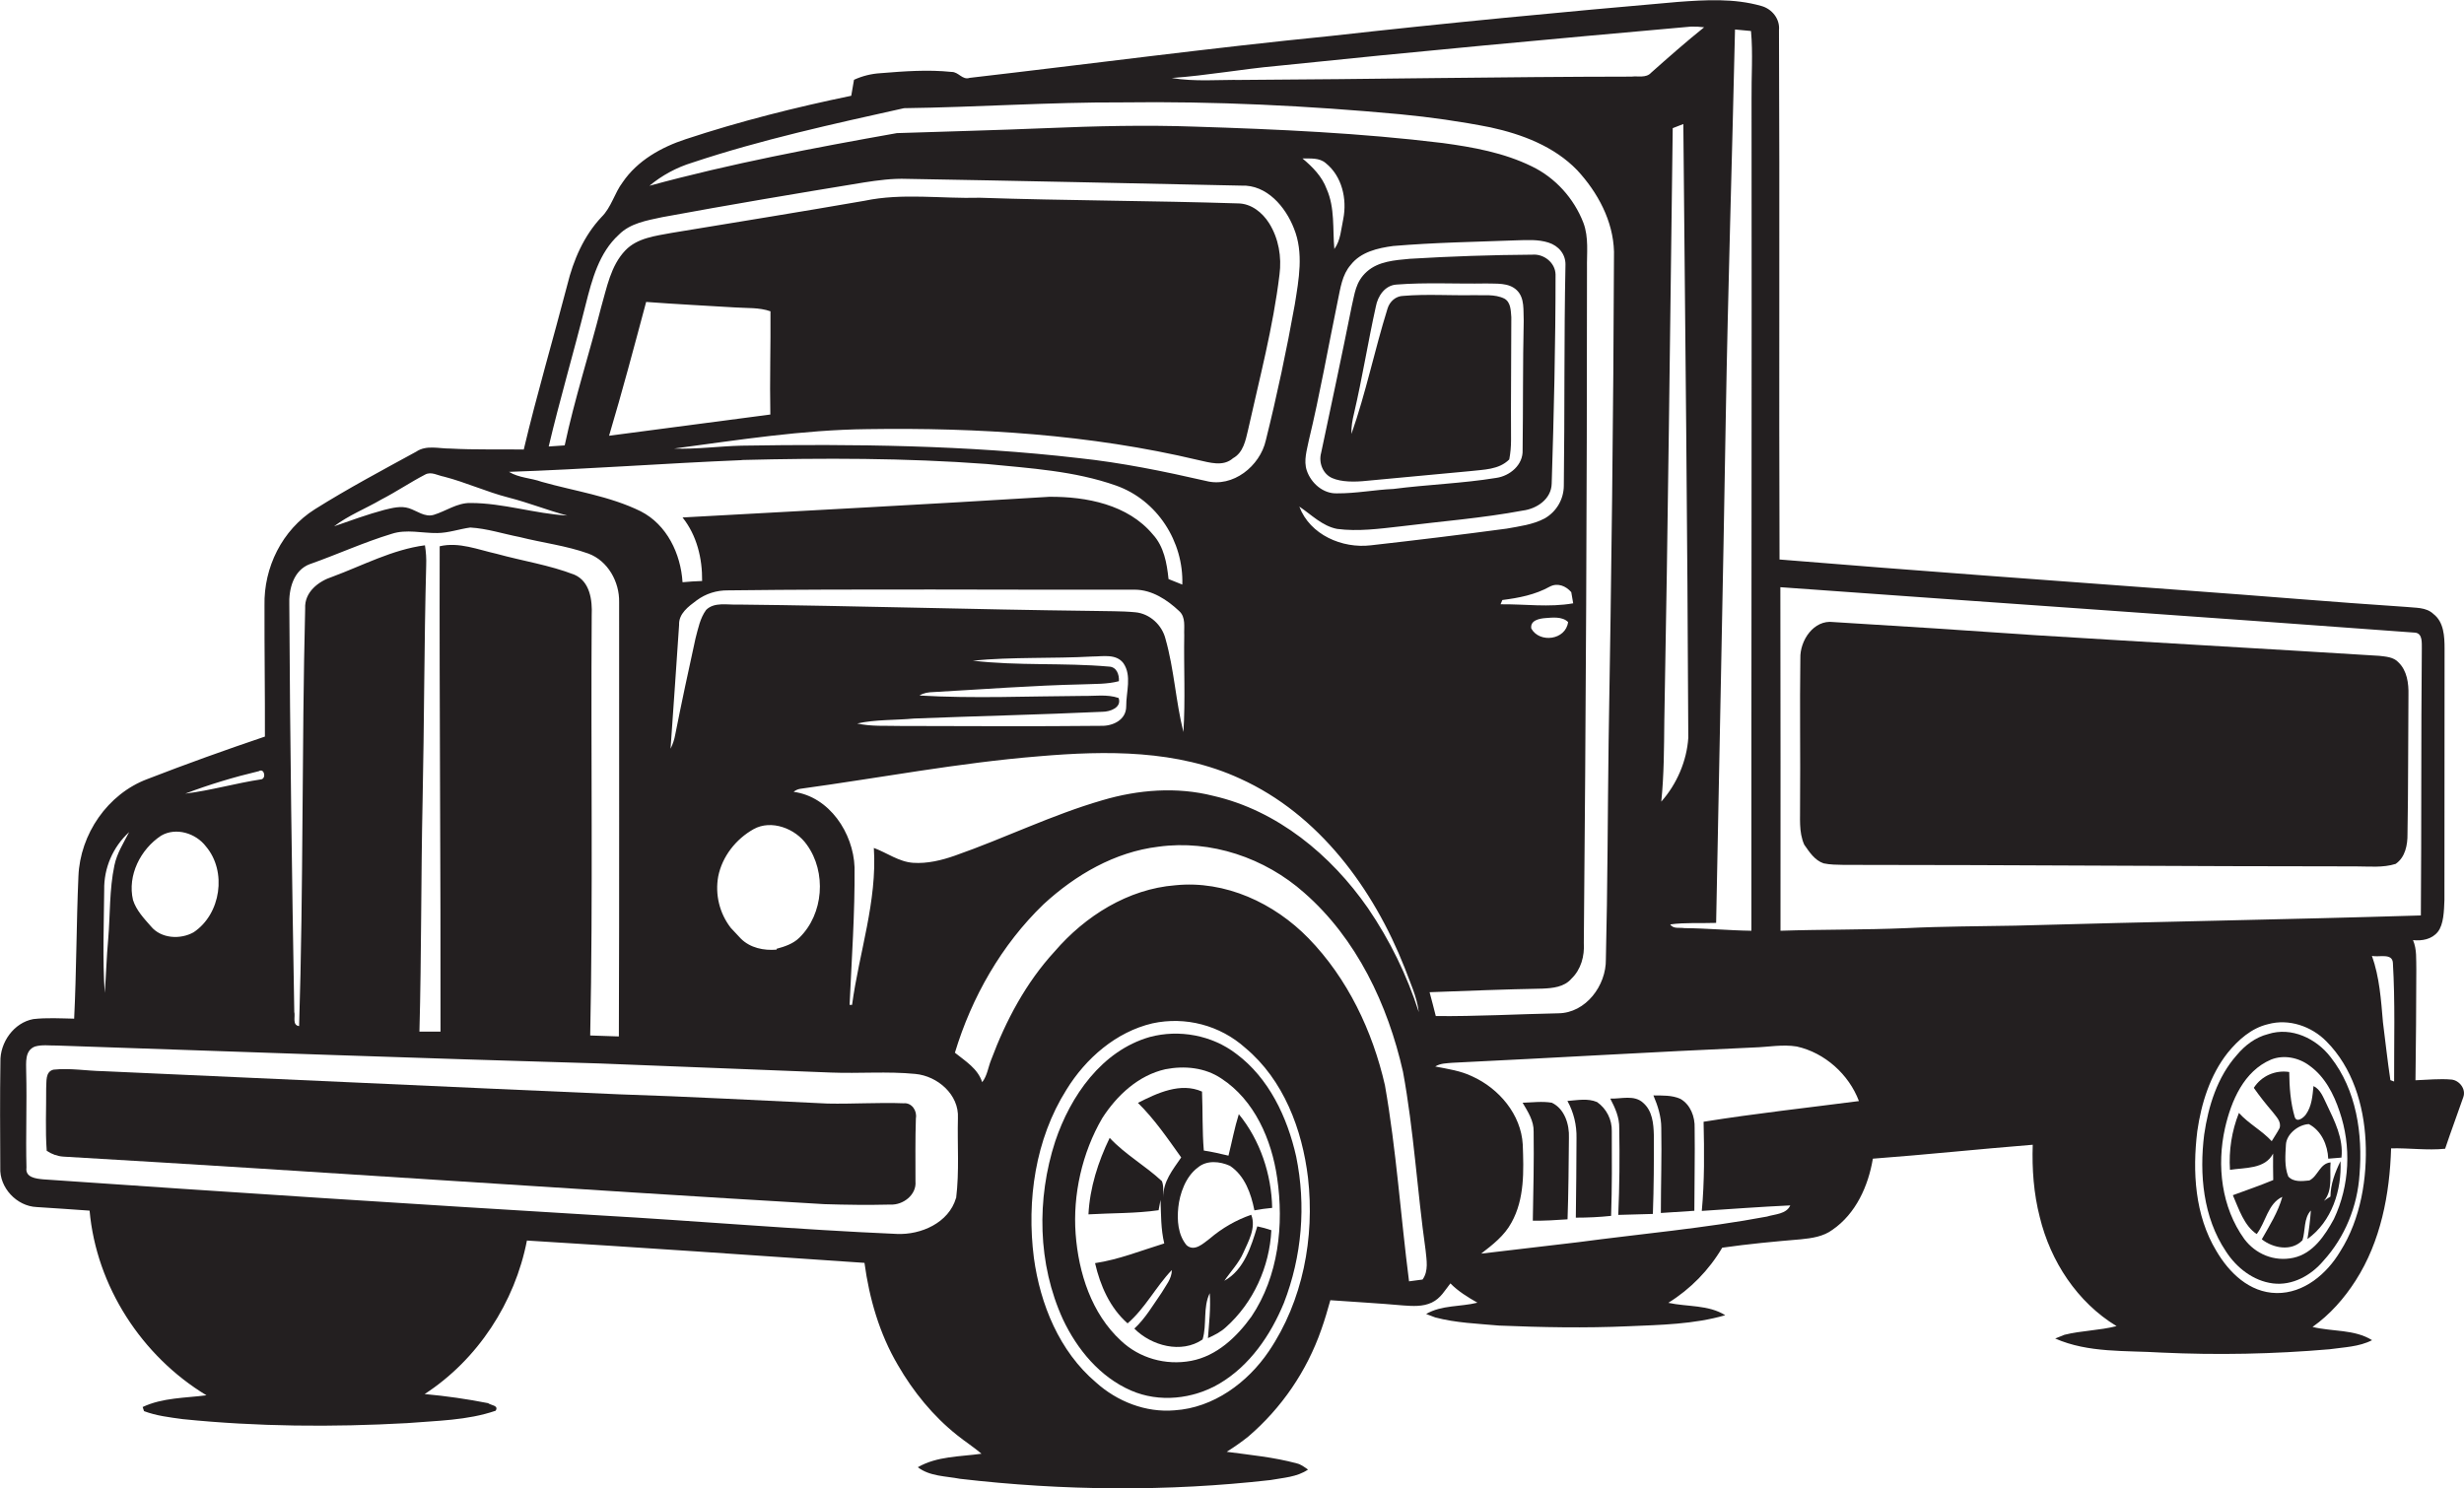
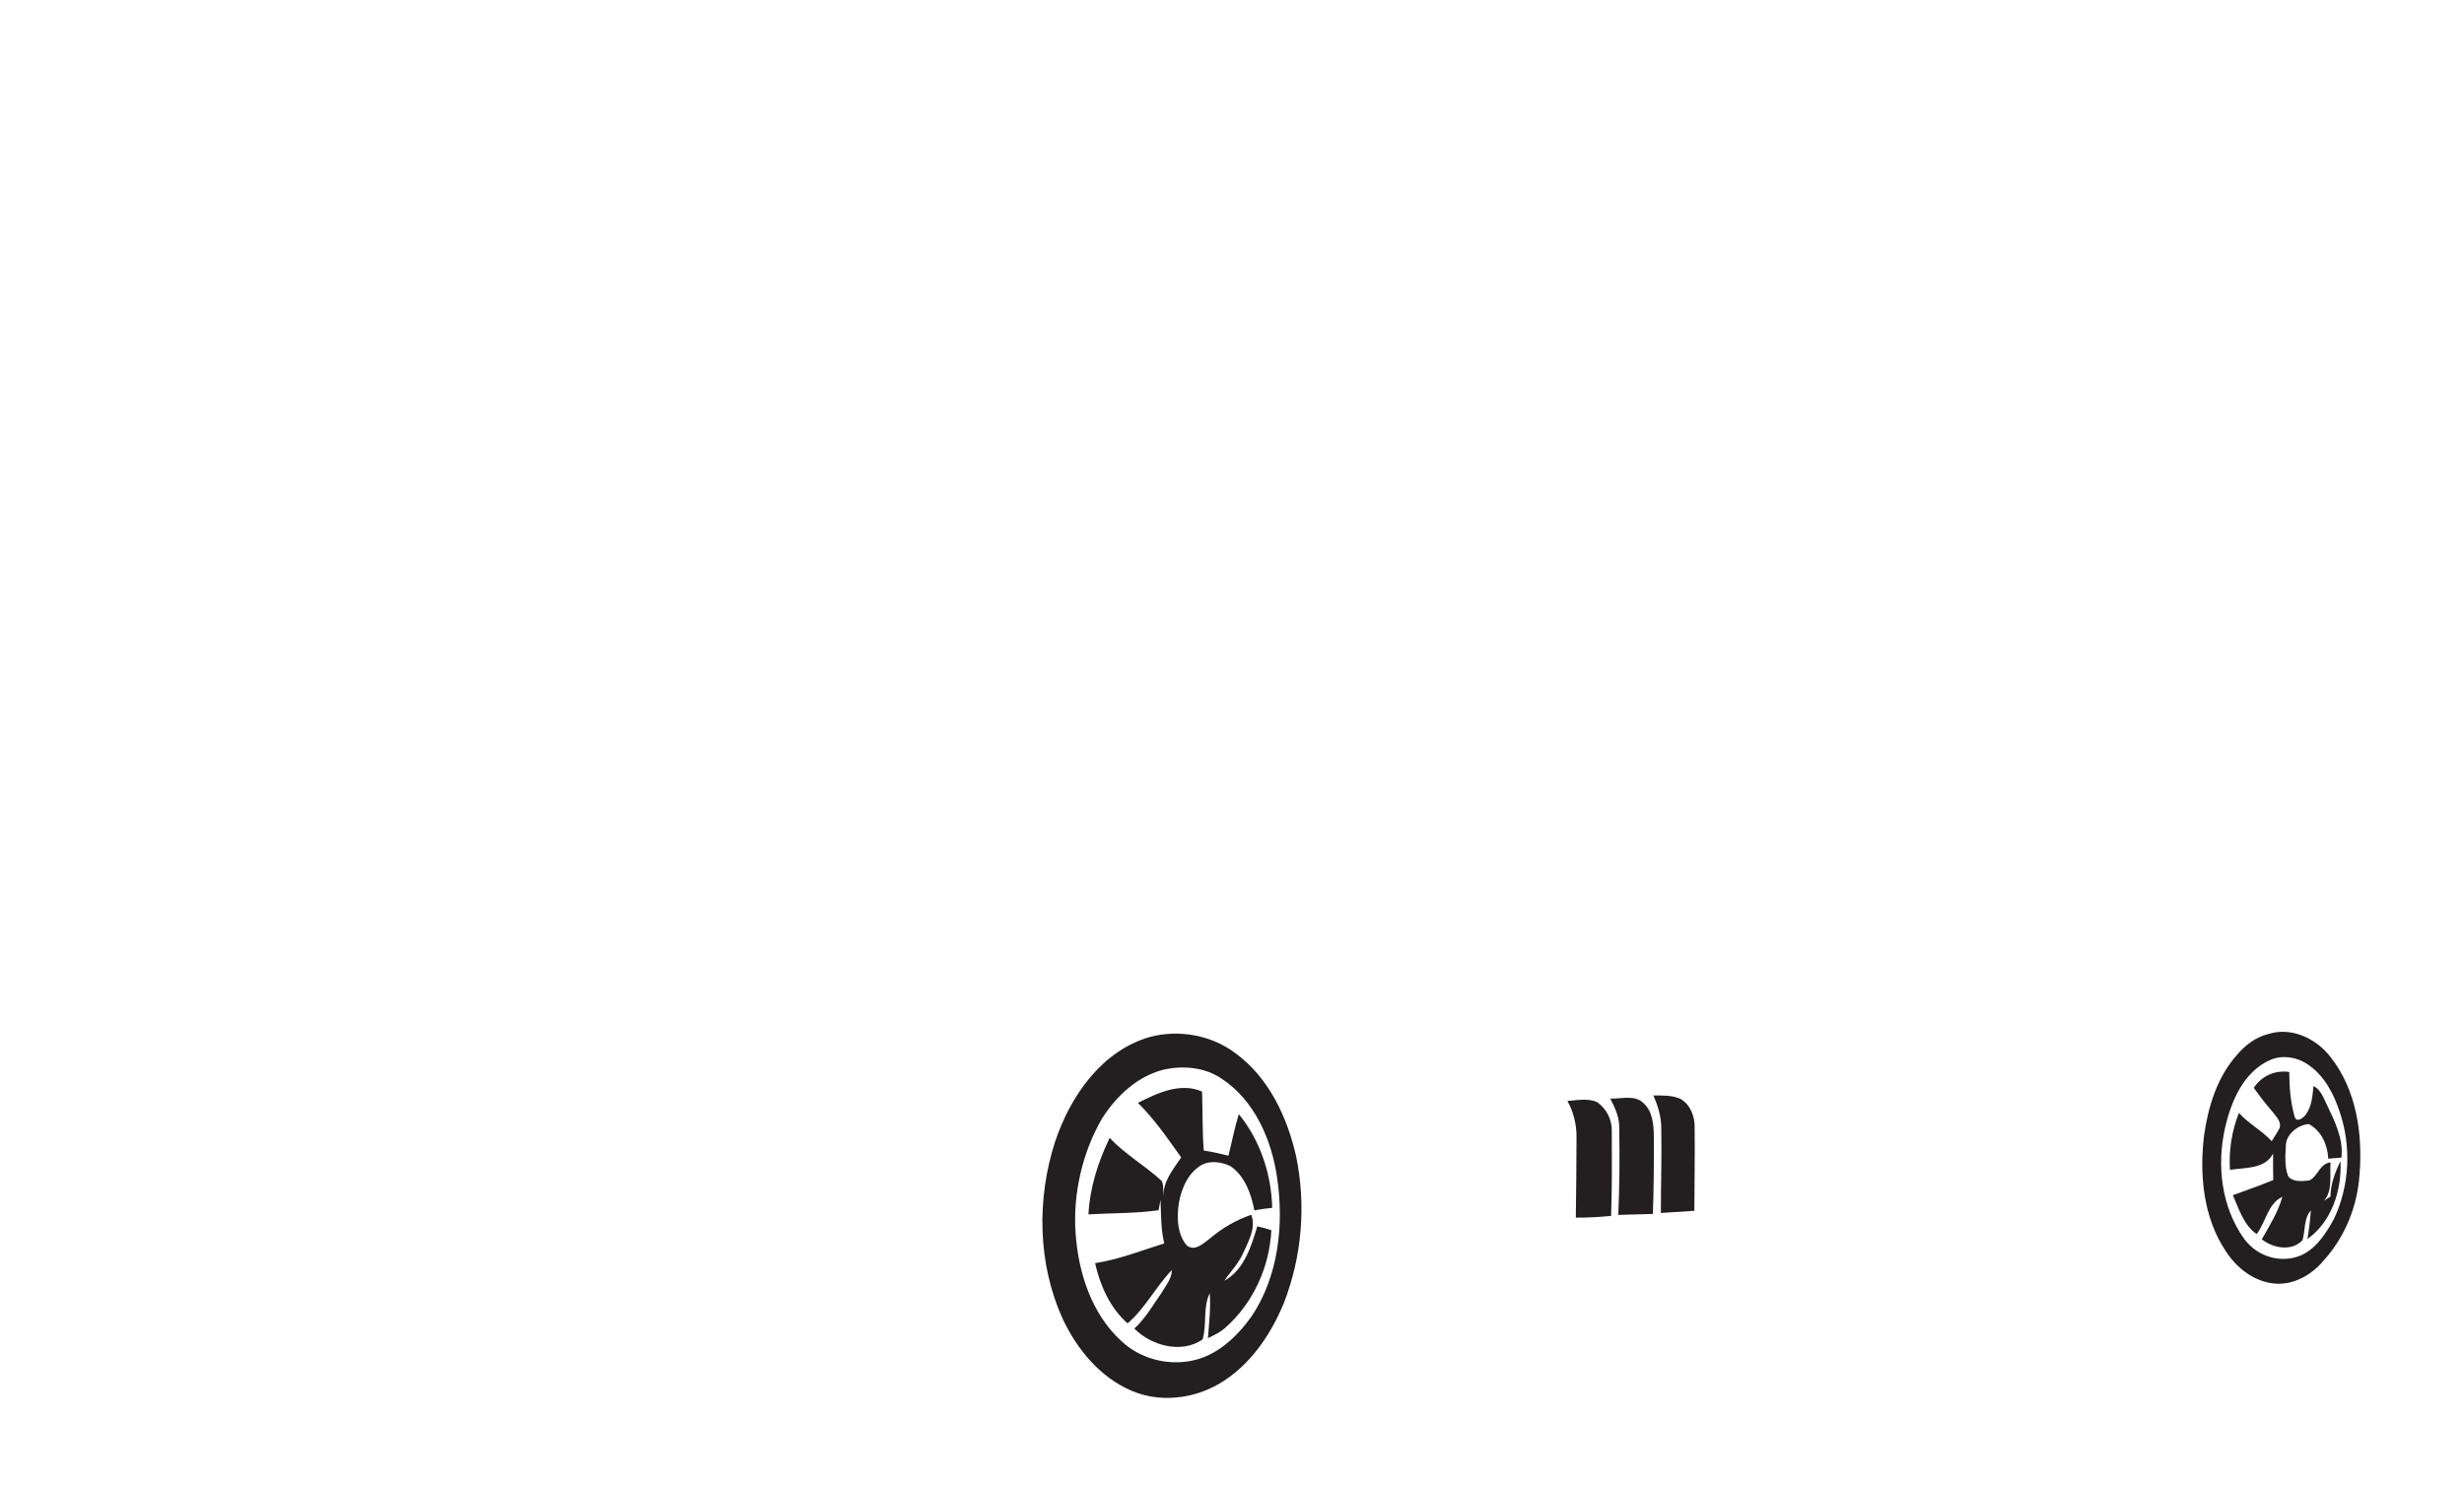
<svg xmlns="http://www.w3.org/2000/svg" version="1.1" id="Layer_1" x="0px" y="0px" viewBox="0 0 1787.7 1080" style="enable-background:new 0 0 1787.7 1080;" xml:space="preserve">
  <style type="text/css">
	.st0{fill:#231F20;}
</style>
  <title>biseeise_Commercial_truck_flat_black_logo_White_background_62271f52-8e63-4c9e-838c-426e8e26e5fd</title>
  <path class="st0" d="M1645.5,750.4c-9.1,2.3-16.8,8.2-22.7,15.3c-14.1,15.9-20.6,37-23.6,57.6c-3.6,28.8-0.8,60.1,15.8,84.8  c7.6,11.8,19.8,21.4,34,23.2s27.8-5.8,36.7-16.4c15.6-17.1,24.7-39.6,26.2-62.6c2.4-29.4-2.2-61.3-20.9-85.1  C1680.6,753.6,1662.5,744.9,1645.5,750.4z M1693.3,884.6c-6.5,11.9-15.1,25-29.3,28.1s-27.7-2.9-35.7-13.6  c-16.6-23-20.1-53.3-14-80.5c4.5-19.7,13.6-41.3,33.4-49.7c9.2-3.7,20.1-1.5,27.9,4.4c11.1,7.9,17.6,20.6,21.8,33.2  C1706.1,831.7,1704.8,860.4,1693.3,884.6L1693.3,884.6z" />
-   <path class="st0" d="M1778.7,783.4c-8.7-0.8-17.5,0.2-26.2,0.5c0.4-26.8,0.5-53.7,0.6-80.5c-0.2-7.1,0.5-14.5-2.4-21.2  c6.6,0.7,13.7-0.6,18-6s4.5-15.3,4.8-23.1c0-60.9,0-121.7,0.1-182.5c0-8.8-0.5-19.2-8-25c-5.4-5.2-13.3-4.4-20.1-5.2  c-53-3.5-105.9-8.1-158.8-11.9c-98.5-7.3-197.1-14.4-295.6-22.5c-0.5-128,0.2-256.1-0.4-384.1c0.8-8.2-5.1-15.5-12.9-17.6  c-19.7-5.6-40.3-4.4-60.5-2.9c-84,7.3-168,15.3-251.8,24.7c-87.5,8.7-174.7,20.3-262,30.4c-5.3,1.8-8-4.4-13.1-4.3  c-17.1-1.8-34.4-0.5-51.5,0.9c-6.7,0.4-13.2,2-19.3,4.8c-0.6,3.9-1.3,7.7-2,11.6C577,77.9,536.8,88,497.5,101  c-17.7,5.8-35,15.5-45.7,31.2c-6,7.9-8.2,18.2-15.4,25.3c-12.8,13.6-20.4,31.2-24.8,49.2c-10.4,39.9-22.1,79.4-31.6,119.5  c-17.8-0.3-35.5,0.3-53.2-0.7c-8.4,0.1-17.4-2.8-24.9,2.3c-24.7,13.5-49.5,26.7-73.4,41.7s-37.2,42.4-36.6,69.8  c-0.1,31.7,0.4,63.5,0.3,95.2c-28.7,9.7-57.1,19.9-85.2,30.8c-28.9,10.8-48.9,40-50.1,70.6c-1.5,34.4-1.4,68.9-3.1,103.3  c-9.9-0.2-19.8-0.8-29.6,0.3c-14.2,2.6-24.3,17-23.9,31.1c-0.4,25.6-0.2,51.1-0.1,76.7c-0.7,14.5,11.9,28,26.4,28.6  c12.8,0.7,25.6,1.8,38.4,2.6c4.9,54.8,37.8,105.6,84.8,134c-15.5,2-31.9,1.7-46.3,8.5l1,3c9,3.4,18.6,4.5,28.1,5.8  c54,5.5,108.5,5.9,162.7,2.9c21.5-1.8,43.7-1.9,64.3-9c2.5-3.9-3.5-3.9-5.5-5.5c-15.2-3-30.6-5.2-46-6.6  c38.5-25,65.5-66.5,74.2-111.4c81.7,5,163.3,10.6,244.9,16.2c3.5,25.9,10.9,51.5,24.2,74.1c11.2,19.4,25.6,37.1,43.1,51  c5.7,4.6,12,8.6,17.6,13.4c-15.6,2.2-32.2,1.7-46.2,9.8c8.7,6.7,20.3,6.4,30.6,8.4c74.7,8.7,150.5,9.4,225.3,0.9  c9.2-1.7,19.2-2.1,27.2-7.6c-2.6-1.8-5.1-3.8-8.2-4.5c-16.6-4.5-33.8-6.1-50.8-8.4c5.4-3.4,10.6-7,15.6-11  c24.2-20.7,42.5-47.5,53-77.6c2.5-7,4.6-14.2,6.6-21.4c17.6,1.3,35.2,2.2,52.8,3.8c6.9,0.5,14.3,1,20.8-2.1s9.5-8.9,13.5-13.9  c5.7,5.8,12.6,10,19.6,14c-12.3,3.1-25.9,1.6-37.2,8.2l6.6,2.5c15.1,4,30.8,4.5,46.2,5.9c31.3,1.3,62.6,1.9,93.9,0.5  c23.5-1,47.5-1.4,70.3-8c-12.2-7.7-27.6-6-41.3-9c16.1-10,29.5-23.7,39.1-40c18.9-2.7,38-4.5,57.1-6.1c8-0.8,16.3-2,22.9-6.9  c17-11.7,26-31.8,29.3-51.6c38.7-2.9,77.3-7,116-10.1c-0.6,17.6,0.7,35.4,5.1,52.5c7.8,32.1,27.2,61.8,55.7,79.1  c-12.4,3.2-25.4,3.2-37.8,6.3l-6.7,2.7c24,10.6,51.3,8.6,77,10.2c40.7,1.9,81.4,1.1,122-2.4c10.4-1.5,21.4-1.7,30.9-6.6  c-12.8-8-28.9-6.1-43.2-9.6c12.6-8.9,23-20.7,31.3-33.7c18.2-28.4,24.7-62.6,25.7-95.9c13.1-0.3,26.1,1.6,39.2,0.3  c4.2-12.6,8.9-25,13.2-37.5C1789.3,790.2,1784.3,784,1778.7,783.4z M1245.1,669.7c2.3-122.4,5-244.9,7-367.3  c1.6-93.7,4.6-187.3,6.7-281l11.6,1.1c1.5,16.5,0.2,33.1,0.4,49.7c0.2,201.1-0.2,402.2-0.1,603.2c-16.2-0.2-32.4-1.8-48.6-1.9  c-3.5-0.6-8.1,0.8-10.3-2.7C1222.8,669.3,1234,670.1,1245.1,669.7z M1205.3,581.7c2-19.4,2-39,2.2-58.4  c2.7-143.4,4.2-286.9,6.1-430.3l7.7-3c1.4,148.4,3,296.9,3.6,445.4C1223.8,552.3,1216.5,569.1,1205.3,581.7L1205.3,581.7z   M926.8,47.8c99.9-10.4,200-19.6,300.1-28.5c3.2-0.1,6.4,0.1,9.5,0.5c-13.2,10.6-25.9,21.8-38.5,33c-3.6,4-9.5,2.2-14.2,2.8  c-94.4,0.1-188.8,1.9-283.2,2.4c-16.8-0.2-33.8,1.4-50.4-1.4C875.8,54.8,901.1,50.1,926.8,47.8z M424.9,221.1  c4.6-18.2,9.7-37.7,24.1-50.8c8.3-8.4,20.3-10.3,31.4-12.7c48.7-9,97.5-17.2,146.4-25.2c10.3-1.6,20.8-3,31.3-2.6  c80.8,1.4,161.7,3.2,242.5,4.9c18.5-0.8,32.1,15.4,38.2,31.1c7.2,17.7,3.5,37.1,0.6,55.2c-5.9,33-12.9,65.9-21,98.5  c-4.2,18.7-23.9,34.6-43.4,29.5c-30.6-7-61.3-13.3-92.5-16.6c-81.1-9.4-163-10.3-244.5-9c-16.3,0.4-32.6,2.7-49,2.1  c46.6-6.2,93.2-13.6,140.3-14.1c80.4-1.2,161.5,3.8,239.9,22.4c8.3,1.8,18.2,5.1,25.4-1.3c7.5-4.1,9.1-13,10.9-20.5  c8.3-37.4,18.2-74.6,22.8-112.7c1.7-12.8-0.6-26.3-7.5-37.3c-4.9-7.8-13-14.3-22.5-14.4c-62.5-2-125-2-187.4-4.1  c-27.9,0.8-56.2-3.6-83.7,2.2c-46.6,8.1-93.3,15.6-139.9,23.3c-11.7,2.2-24.9,3.6-33.6,12.7c-10.7,11.2-13.4,27-17.6,41.4  c-8.5,33.4-19.2,66.3-26.4,100.1l-11.6,0.8C406.2,289.7,416.3,255.6,424.9,221.1z M1111.8,184.8c-29.7,0.2-59.3,1.2-89,3  c-10.8,1-22.7,1.8-31.1,9.3s-8.8,16.3-11,25.2c-7.1,35.5-14.7,71-22.2,106.4c-1.9,7,1.2,15.2,8,18.2s16.7,2.9,25,2  c25-2.2,49.9-4.8,74.9-7c9.9-1.2,21-0.9,28.6-8.5c0.9-4.7,1.3-9.4,1.3-14.1c-0.2-29.7,0.2-59.4,0.2-89.1c-0.4-4.8-0.3-10.8-5-13.5  c-7.1-3.5-15.3-2.2-22.9-2.5c-16.8,0.3-33.7-0.9-50.4,0.5c-5.5,0.1-9.9,4-11.5,9.2c-9.4,30.1-15.7,61.2-26.2,91  c-0.2-5.1,0.7-10.1,1.9-15c6-25.7,10.1-51.7,15.8-77.4c1.4-7.6,6.5-15.4,14.9-16c21.6-1.7,43.4-0.4,65.1-0.8  c7.5,0.3,16.4-0.8,22.3,4.9s4.6,14.7,5,22.2c-0.7,31.2-0.4,62.5-0.8,93.7c0.5,10.8-9.2,18.9-19.2,20.3c-24.6,4-49.7,4.8-74.5,8  c-13.7,0.6-27.2,3.3-40.9,3.2c-10.1,0.4-18.9-7.4-22-16.6c-2.4-7.2,0.1-14.8,1.5-21.9c8.1-33.6,14-67.5,21-101.3  c1.9-9,3.1-18.8,9.4-26c7.3-9.4,19.6-12.2,30.8-13.7c29.7-2.5,59.4-3,89.2-4.1c7.8-0.2,15.8-0.8,23.4,1.6s12.5,8.6,12.4,16  c-1.1,53.4-0.5,106.9-1.2,160.3c0,9.9-5.3,19-13.9,23.9c-8.5,4.5-18.2,5.7-27.6,7.4c-32.8,4.4-65.6,8.4-98.5,12.1  c-20.8,2.5-44.2-7.6-51.9-28.1c8.8,5.9,16.6,14.1,27.4,16.2c15.2,2,30.6-0.1,45.7-1.8c29.7-3.7,59.6-6,89-11.5  c10.2-1.3,20.7-8.3,21-19.5c1.6-50.6,2.8-101.2,2.8-151.8C1128.4,190.5,1120,184.1,1111.8,184.8L1111.8,184.8z M945,115  c5.7,0.1,12.2-0.7,16.9,3.4c11.8,9.5,15.5,26,12.7,40.4c-1.6,7.4-1.9,15.6-6.5,21.9c-1.3-14.6,0.5-29.9-5.6-43.6  C959.2,128.1,952.3,121.1,945,115z M1088.7,438.5l1.3-3.1c11.9-1.5,23.8-3.8,34.4-9.7c5.7-3,11.7-0.5,15.6,4l1.4,8.1  C1124,440.9,1106.2,438.3,1088.7,438.5z M1137.7,451.4c-1.7,13.1-20.7,15.5-26.7,4.7c-1-6,6-7.3,10.4-7.6S1133.4,447.1,1137.7,451.4  z M618.2,729.2h-1.8c1.5-33.3,3.9-66.6,3.6-99.9c-0.9-24.8-18.2-51.2-44.2-54.7c1.4-1.2,3-1.9,4.8-2.2  c57.7-7.9,115.1-18.9,173.2-23.6c48.9-4.2,100.4-4.8,145.9,16.2c57.3,25.9,96.8,80,119.4,137.2c3.9,10.6,8.9,20.9,10.3,32.3  c-8.6-26.8-21-52.2-36.9-75.5c-26.8-38.6-65.8-70.9-112.3-81.5c-26.4-6.7-54.4-4.5-80.4,3.2c-36.6,10.6-71,27.6-107,40.2  c-9.7,3.4-20,5.9-30.3,5.2s-19-7.3-28.5-10.8C636.5,654,623.3,691.3,618.2,729.2z M563.5,689.1c-9.3,0.8-19.2-1.2-26-8l-7.3-7.8  c-8.2-10.6-11.5-24.2-9.1-37.4c2.9-14.4,12.8-27,25.6-34.2s30.4-0.6,38.7,11.3c14.4,19.9,12.2,50.3-5.5,67.5  c-4.5,4.4-10.6,6.4-16.5,8L563.5,689.1L563.5,689.1z M859.2,461c-0.4,23.4,0.9,46.8-0.6,70.2c-5.6-22.3-6.7-45.5-13-67.6  c-2.5-10.1-11.4-18.3-21.8-19.3s-21-0.7-31.5-1c-85.6-1-171.1-3.7-256.7-4.6c-7.7,0.4-17.3-2.1-23.3,3.9c-4.4,6-5.8,13.6-7.7,20.7  c-5.1,23.2-10.1,46.5-14.7,69.8c-0.6,3.5-1.8,7-3.4,10.2c2-29.9,4.3-59.8,6.2-89.8c-0.4-8.2,6.8-13.4,12.7-17.8  c6.6-4.9,14.5-7.4,22.7-7.3c98.5-1.2,196.9-0.3,295.4-0.5c12.3,0.1,23.3,7.3,32,15.5C860.5,447.9,858.9,455,859.2,461z M811.6,506.5  c-8.4-2.9-17.5-1.3-26.3-1.5c-39.4,0.2-78.8,2-118.2-0.3c3-1.9,6.5-2.4,10.1-2.5c36-2,72.1-4.8,108.2-5.6c8.8-0.4,17.8,0,26.4-2.3  c0.3-4.9-1.7-10.5-7.4-10.6c-32.7-2.9-65.9-0.4-98.6-4.3c28.8-2.8,57.8-1.4,86.7-3c7.6,0,17.3-2.2,22.6,4.9c6.2,9.1,1.9,20.9,2,31.1  s-10,14.6-18.4,14.3c-48.5,0.5-97.1,0.2-145.6,0.1c-10.4-0.3-21,0.5-31.2-1.8c13.6-3,27.5-2.3,41.3-3.6c45.6-1.8,91.2-2.8,136.7-4.9  C805.3,516.5,814,513.5,811.6,506.5L811.6,506.5z M558.9,300.8l-117,15.4c9.6-32.2,18.2-64.6,26.9-97.1c21.5,1.6,43,2.7,64.6,4  c8.5,0.6,17.4-0.1,25.6,2.8C559.2,250.9,558.4,275.9,558.9,300.8z M538.2,333.8c59.2-1.5,118.6-1.5,177.7,2.9  c31.5,3.1,63.6,5,93.7,15.6s49.2,40.8,48.2,71.9l-10-4c-1.2-11.5-3.3-23.6-11.4-32.4c-18.1-21.7-48.2-27.5-75.1-27.3  c-88.7,5.5-177.4,10.1-266.1,15c10.4,13,14.4,29.8,14.2,46.1c-4.8,0.1-9.5,0.5-14.2,0.9c-1.3-20.6-11.3-41.8-30.4-51.5  c-22.6-11.1-47.9-14.6-71.9-21.4c-7.7-2.8-16.5-2.8-23.6-7.2c56.3-1.9,112.6-6.2,168.9-8.5V333.8z M276.6,362.5  c10.9-5.6,21-12.5,31.8-18.1c4.4-2.5,9.3,0.7,13.8,1.5c15.8,4.1,30.7,11,46.6,15.1s28.3,9.3,42.8,13.1c-23.5-1.3-46.5-9.1-70.2-9.1  c-9.7-0.2-17.8,5.9-26.7,8.6c-6.5,1.9-12.1-2.9-18-4.8s-12.1-0.2-17.9,1.2c-12.3,3.3-24.3,7.7-36.4,11.9  C252.9,373.9,265.3,369.1,276.6,362.5z M225,409.3c19.8-7,39-15.8,59.1-21.9c10.9-3.6,22.2-0.4,33.3-0.6c8.1-0.1,15.8-2.9,23.8-4  c12.2,0.7,23.9,4.6,35.8,6.9c16.6,4.2,33.7,6.2,49.9,12c14.1,5.2,22.6,20.5,22.3,35.2C449.1,542,449.4,647,449,752.1l-20.8-0.7  c2.1-101.6,0.4-203.3,1.1-304.9c0.5-10.9-1.2-24.4-12.4-29.4c-18.2-7.1-37.7-10-56.5-15.2c-13.6-3-27.3-8.8-41.4-5.5  c-0.3,117.4,0.8,234.8,0.6,352.2h-15.3c1.5-55.9,1.1-111.9,2.3-167.8s1.1-113.5,2.6-170.3c0.2-5-0.1-9.9-0.9-14.8  c-23.6,3.1-45,14.6-67.1,22.8c-10.2,3.3-20.4,11.2-19.8,23c-2.5,101-1.2,202.1-4.4,303.1c-5.2-0.7-2.6-6.9-3.5-10.3  c-1.7-98.4-3.1-196.7-3.6-295.1c-0.5-11.6,2.9-25.4,15-29.9H225z M187.8,559.6c3.9-2.4,5.5,5,1.9,5.9c-18.6,2.8-36.7,8.1-55.3,10.4  C151.8,569.3,169.7,563.9,187.8,559.6z M116.9,606.4c10.8-6.3,25.2-1.8,32.5,7.8c15.4,18.1,10.9,49.1-8.9,62.3  c-9.6,5.4-23.6,4.7-31-4.3c-5.1-5.8-10.6-11.6-13-19.1C92.3,635.2,102,616.2,116.9,606.4L116.9,606.4z M75.6,645.8  c-0.3-15.9,6.3-31.2,18.1-42c-4,7.8-8.9,15.4-10.7,24.2c-3.7,17.6-3,35.7-4.5,53.5c-1.2,13-1.5,26-2.5,39  C74.3,695.6,75.4,670.7,75.6,645.8z M693.6,869.4c-5.2,17.9-25.4,26.8-42.9,26c-72.1-3.1-144.1-9.4-216.2-13.5  c-134.4-8.1-268.8-16.8-403.1-26.1c-5.2-0.5-13.2-1.3-12.2-8.5c-0.6-23.2,0.4-46.4-0.2-69.6c0-6.5-1.2-15.4,6.4-18.3  c5.2-1.5,10.7-0.6,16-0.7c131.2,4.5,262.4,9.2,393.6,13l168,6.6c20.4,0.8,40.8-1,61.1,1c16.1,1.5,31.8,15,30.9,32  c-0.5,19.3,1.1,38.8-1.3,58.1H693.6z M920.6,980.5c-15.4,22.8-40.2,41.1-68.4,42.9c-20.9,1.8-41.7-6.4-57.1-20.3  c-26.5-22.5-40.4-56.6-45-90.4c-5.3-41.6,1-86,23.6-121.9c14-22.8,36-42,62.4-48.2c24-5.2,49.1,1.4,67.4,17.8  c27.8,23.2,41.3,59.2,45.5,94.3C953.9,898,945.3,944,920.6,980.5z M1032.1,928.5l-9.8,1.3c-6.1-47.4-9.2-95.2-17.5-142.3  c-9-39.4-27.1-77.5-55.4-106.6c-24.9-25.6-60.5-42.2-96.7-38.5c-34.3,2.7-65.4,22.3-87.5,48c-20.8,22.6-35.4,50.1-46.1,78.7  c-2.2,5.4-2.8,11.5-6.5,16.2c-3.2-9.9-12.1-15.2-19.8-21.4c12.2-40.3,33.8-78.3,64.3-107.7c23.1-21.3,51.7-38,83.4-41.8  c38-5.2,77.2,8.1,105.7,33.4c38.1,33.3,60.7,81.2,71.7,129.9c7.9,42.8,10.3,86.4,16.4,129.5C1035,914.3,1036.6,922.3,1032.1,928.5  L1032.1,928.5z M1037.2,720c27.2-1,54.5-2.1,81.7-2.6c7.5-0.3,16-1.1,21.2-7.2c7-6.7,9.6-16.5,9-25.9c1.5-163.1,2.3-326.3,2.3-489.5  c-0.2-11,1.4-22.5-2.6-33.1c-6.8-17.7-20.4-32.8-37.5-41c-20.2-9.9-42.5-13.9-64.5-16.9c-59.6-7.3-119.7-10-179.7-11.9  c-36.1-1.3-72.2-0.4-108.2,1.1s-72.2,2.4-108.2,3.6c-60.2,10.7-120.5,22.1-179.5,38.2c9.1-7.6,19.7-13.3,31.1-16.8  c50.1-16.7,102-28,153.6-39.5c52.8-0.7,105.5-4.4,158.3-4.2c67.3-0.9,134.6,2.4,201.6,8.6c22,2.1,43.8,5.2,65.5,9.5  c23,5,46.3,13.8,63,31.1c14.9,16.1,26.1,36.8,26.7,59.1c-0.4,118.4-1.9,236.8-3.9,355.1c-0.7,52.8-0.7,105.6-2,158.4  c0.3,19-14.5,39-34.5,39.2c-29.6,0.6-59.3,2.3-88.9,2C1040.2,731.5,1038.8,725.7,1037.2,720L1037.2,720z M1236,814  c0.5,21.6,0.7,43.2-1.3,64.7c21.4-1.4,42.8-3,64.2-4c-2.9,6.4-11.1,6.3-16.9,8.1c-45.3,8.5-91.3,12.5-137,18.6l-70.4,8.3  c8.3-6.4,16.9-13,22-22.5c9.6-17.2,8.9-37.5,8.2-56.6c-1.2-21.9-17.2-40.7-36.6-49.5c-8.4-4.1-17.8-5.4-26.9-7.2  c3.8-2.4,8.3-2.3,12.6-2.7c72.9-3.5,145.8-7.9,218.7-11.1c10.3-0.3,20.7-2.4,31-0.7c20.3,4.5,37.8,20.2,45.1,39.6  C1311,803.9,1273.3,808,1236,814z M1697.9,908.1c-9.7,16.3-26.4,30.5-46.2,30.2s-34.5-14.9-43.7-30.6  c-15.6-25.9-17.4-57.5-13.8-86.9c2.9-20.2,9.3-40.7,22.1-56.9c7.6-9.3,17.2-17.9,29.2-20.7c15.1-4.2,31.6,1.5,42.4,12.5  c18.9,19,27.1,46.1,28.4,72.4S1712.9,884.5,1697.9,908.1z M1737,784.8l-2.7-1c-2.1-13.9-3.6-28-5.4-42c-1.4-16.3-2.5-32.8-8-48.2  c4.8,1.3,14.7-2.3,15.2,5C1737.8,727.2,1736.9,756,1737,784.8z M1462.1,671.7c-26.4,0.5-52.7,0.5-79,1.8  c-30.4,1.3-60.9,0.9-91.3,1.9c0.1-83.1,0-166.2-0.1-249.3c153.6,11.1,307.3,21.6,460.8,33c5.3,0.8,4.5,7.6,4.6,11.6  c-0.6,64.5-0.2,129.1-0.7,193.6C1658.3,667.3,1560.2,668.9,1462.1,671.7z" />
-   <path class="st0" d="M1726.2,475.9c-83.3-5.2-166.6-9.8-249.9-15c-48.7-3.4-97.4-6.6-146.1-9.5c-14.3-1.9-24.4,13.4-24,26.4  c-0.5,35.2,0.1,70.4-0.2,105.7c0.2,9.8-1.1,20.1,3,29.4c3.7,5.3,7.6,11.4,14.1,13.6c4.7,1,9.6,1,14.4,1.1c124,0,248,1.1,371.9,1.1  c9.6,0,19.4,1.1,28.7-1.8c7-4.8,8.7-13.8,8.6-21.7c0.6-33.6,0.4-67.3,0.7-101c0.2-8.3-1-17.6-7.3-23.6  C1736.5,476.7,1731,476.5,1726.2,475.9z" />
  <path class="st0" d="M896.8,764.6c-17.5-13.4-41.3-17.8-62.6-12.1c-34.9,10-57.6,42.9-68.6,75.7c-13.6,41.8-12.8,89,5.6,129.2  c10.3,21.8,26.8,41.8,49.3,51.6c20.5,9,45,6.3,64.1-4.9c22.2-13.1,37.3-35.3,46.9-58.6c13.1-33.8,16.2-70.7,8.9-106.3  C934,810.8,920.7,782.3,896.8,764.6z M908,955.3c-10.7,14.9-25.2,28.7-43.8,32.2s-37.6-2-50.9-14.6c-21.4-19.7-30.8-49.2-32.9-77.5  s4.6-58.8,19.3-84c10.6-16.5,26.2-31.1,45.8-35.5c13.8-2.7,28.7-1.3,40.6,6.7c24.1,15.7,36.5,44.4,40.5,72.1  C931.6,888.8,927.6,926.1,908,955.3z" />
  <path class="st0" d="M1673,808.7c-1.6,2.3-6.6,6.3-8.1,1.9c-3.1-10.6-3.9-21.7-4-32.7c-10.1-1.6-20.2,2.9-25.7,11.5  c4.2,6,8.8,11.8,13.6,17.4c2.5,3.4,6.6,7,5.1,11.8c-1.7,3.3-3.8,6.3-5.7,9.5c-7.2-7.8-16.8-12.7-23.8-20.5  c-5.2,13.1-7.4,27.2-6.5,41.3c10.8-1.7,25.4-0.4,31.3-11.8c-0.1,6.4,0,12.8,0.1,19.2c-9.6,4-19.5,7.4-29.3,11  c4.3,9.9,8.2,22.2,17.3,28.2c6.6-8.6,8.1-22.2,18.6-27c-3.1,11.1-9.3,20.9-14.9,30.8c8.2,6.5,21.6,9,29.5,0.7  c2.2-7,0.8-15.9,6.1-21.6c-0.5,6.9-1.3,13.8-2.5,20.7c17.7-12.6,25-35.5,24-56.5c-3.9,8-7.2,16.6-7.3,25.7c-1.6,1-3.2,2-4.7,3.1  c6.6-7.5,4-18.7,4.8-27.9c-7.8,0.7-9.1,10-15.4,13.1c-5.1,0.5-11.5,1.4-15.3-2.9c-2.9-7.3-2.1-15.5-1.7-23.1s8.9-14.5,16.6-14.9  c9.1,4.7,13.7,15.2,14.1,25.1l9.6-0.8c1.5-13.9-5-26.6-10.8-38.8c-2.4-4.8-4.3-10.6-9.5-13.1C1677.8,795.1,1677.3,802.7,1673,808.7z  " />
-   <path class="st0" d="M1125.9,800.2c-7-1.2-14.2-0.2-21.2,0c3.8,6.5,8.2,13.1,8,21c0.3,21.5-0.2,43-0.6,64.6c8.4,0.1,16.8-0.4,25.2-1  c0.7-19.7,0.8-39.4,1-59.1C1138.7,816,1135.2,804.6,1125.9,800.2z" />
  <path class="st0" d="M869.1,847.2c6.5-5.5,16-4.5,23.3-1.2c10.8,7.2,15.3,20.2,17.7,32.3c4.3-0.8,8.5-1.4,12.9-1.8  c-0.5-24.3-8.7-49.1-24.2-68c-3.1,9.9-5,20.1-7.5,30.1c-5.9-1.4-11.9-2.8-17.9-3.7c-1.2-14.3-0.7-28.5-1.3-42.8  c-15.6-6.9-32.5,1.1-46.5,8.2c12.1,11.9,21.6,25.9,31.4,39.6c-6,8.8-13.5,17.8-12.9,29.1c-0.4-4,0.4-8.2-1.1-11.9  c-12-11.2-26.6-19.3-37.9-31.4c-8.4,17.4-14.4,36.1-15.4,55.5c17-1,34.1-0.6,50.9-3l1.4-7.5c0.4,10.6,0.2,21.2,2.7,31.6  c-16.6,5.1-32.9,11.7-50.2,14.3c3.7,16.2,10.8,32.5,23.6,43.7c12.8-11,20.5-26.6,32.1-38.7c0,6.4-4.5,11.4-7.5,16.6  c-6.2,8.9-11.7,18.5-19.7,25.9c12.4,12.5,34.2,18.4,49.5,7.9c3.3-10.9,0.1-23.1,5.2-33.6c0.8,10.9-0.5,21.8-1.3,32.6  c4.6-2.1,9.2-4.4,12.9-7.8c20-17.8,31.8-43.9,33.1-70.5c-3.3-1.1-6.7-2.1-10.2-2.8c-4.4,14.6-9.6,31.6-23.9,39.5  c4.6-6.8,10.5-12.8,13.8-20.4s9.5-17.9,5.7-27.5c-11,3.8-21.2,9.7-30.1,17.3c-4.6,3.4-11,9.8-16.8,4.8c-6.3-7.6-7-18.2-6-27.6  S860,853.9,869.1,847.2z" />
-   <path class="st0" d="M655.6,800.6c-18.4-0.7-36.8,0.6-55.2,0.2c-50.4-2.3-100.7-5.1-151.1-6.7c-124.7-5.4-249.5-11.3-374.3-16.8  c-12.1-0.2-24.2-2.4-36.2-1.1c-6.1,1.5-4.9,8.7-5.3,13.6c0.1,15.1-0.7,30.2,0.4,45.3c3.6,2.4,7.7,3.9,12,4.2  C230,850,414,863,598.1,873.8c16,0.5,31.9,0.7,47.9,0.3c9.2,0.5,19.1-7.1,18.2-16.8c0-15.3-0.2-30.6,0.3-45.8  C665.5,806,661.5,800,655.6,800.6z" />
  <path class="st0" d="M1219.2,797.4c-6.2-2.8-13.1-2.4-19.6-2.5c3.2,7.5,5.7,15.4,5.7,23.6c0.4,20.6-0.3,41.1-0.3,61.7l24.3-1.6  c0-20,0.5-40.1,0.2-60.1C1229.8,810.4,1226.5,801.6,1219.2,797.4z" />
  <path class="st0" d="M1192.3,800.4c-6.5-6.2-16.1-2.9-24-3.2c3.5,6.7,6.7,13.7,6.5,21.5c0.4,21,0.2,42-0.7,62.9l25.1-0.7  c0.7-19.1,0.8-38.3,0.7-57.4C1199.7,815.3,1198.8,806.1,1192.3,800.4z" />
  <path class="st0" d="M1158.7,799.7c-6.8-2.9-14.4-1.3-21.5-0.8c4.6,8.3,6.8,17.6,6.6,27c0,19.2-0.3,38.5-0.5,57.7  c8.5,0,17.1-0.4,25.6-1.3c0.7-20.4,0.6-40.9,0.5-61.4C1169.6,812.5,1165.6,804.5,1158.7,799.7z" />
</svg>